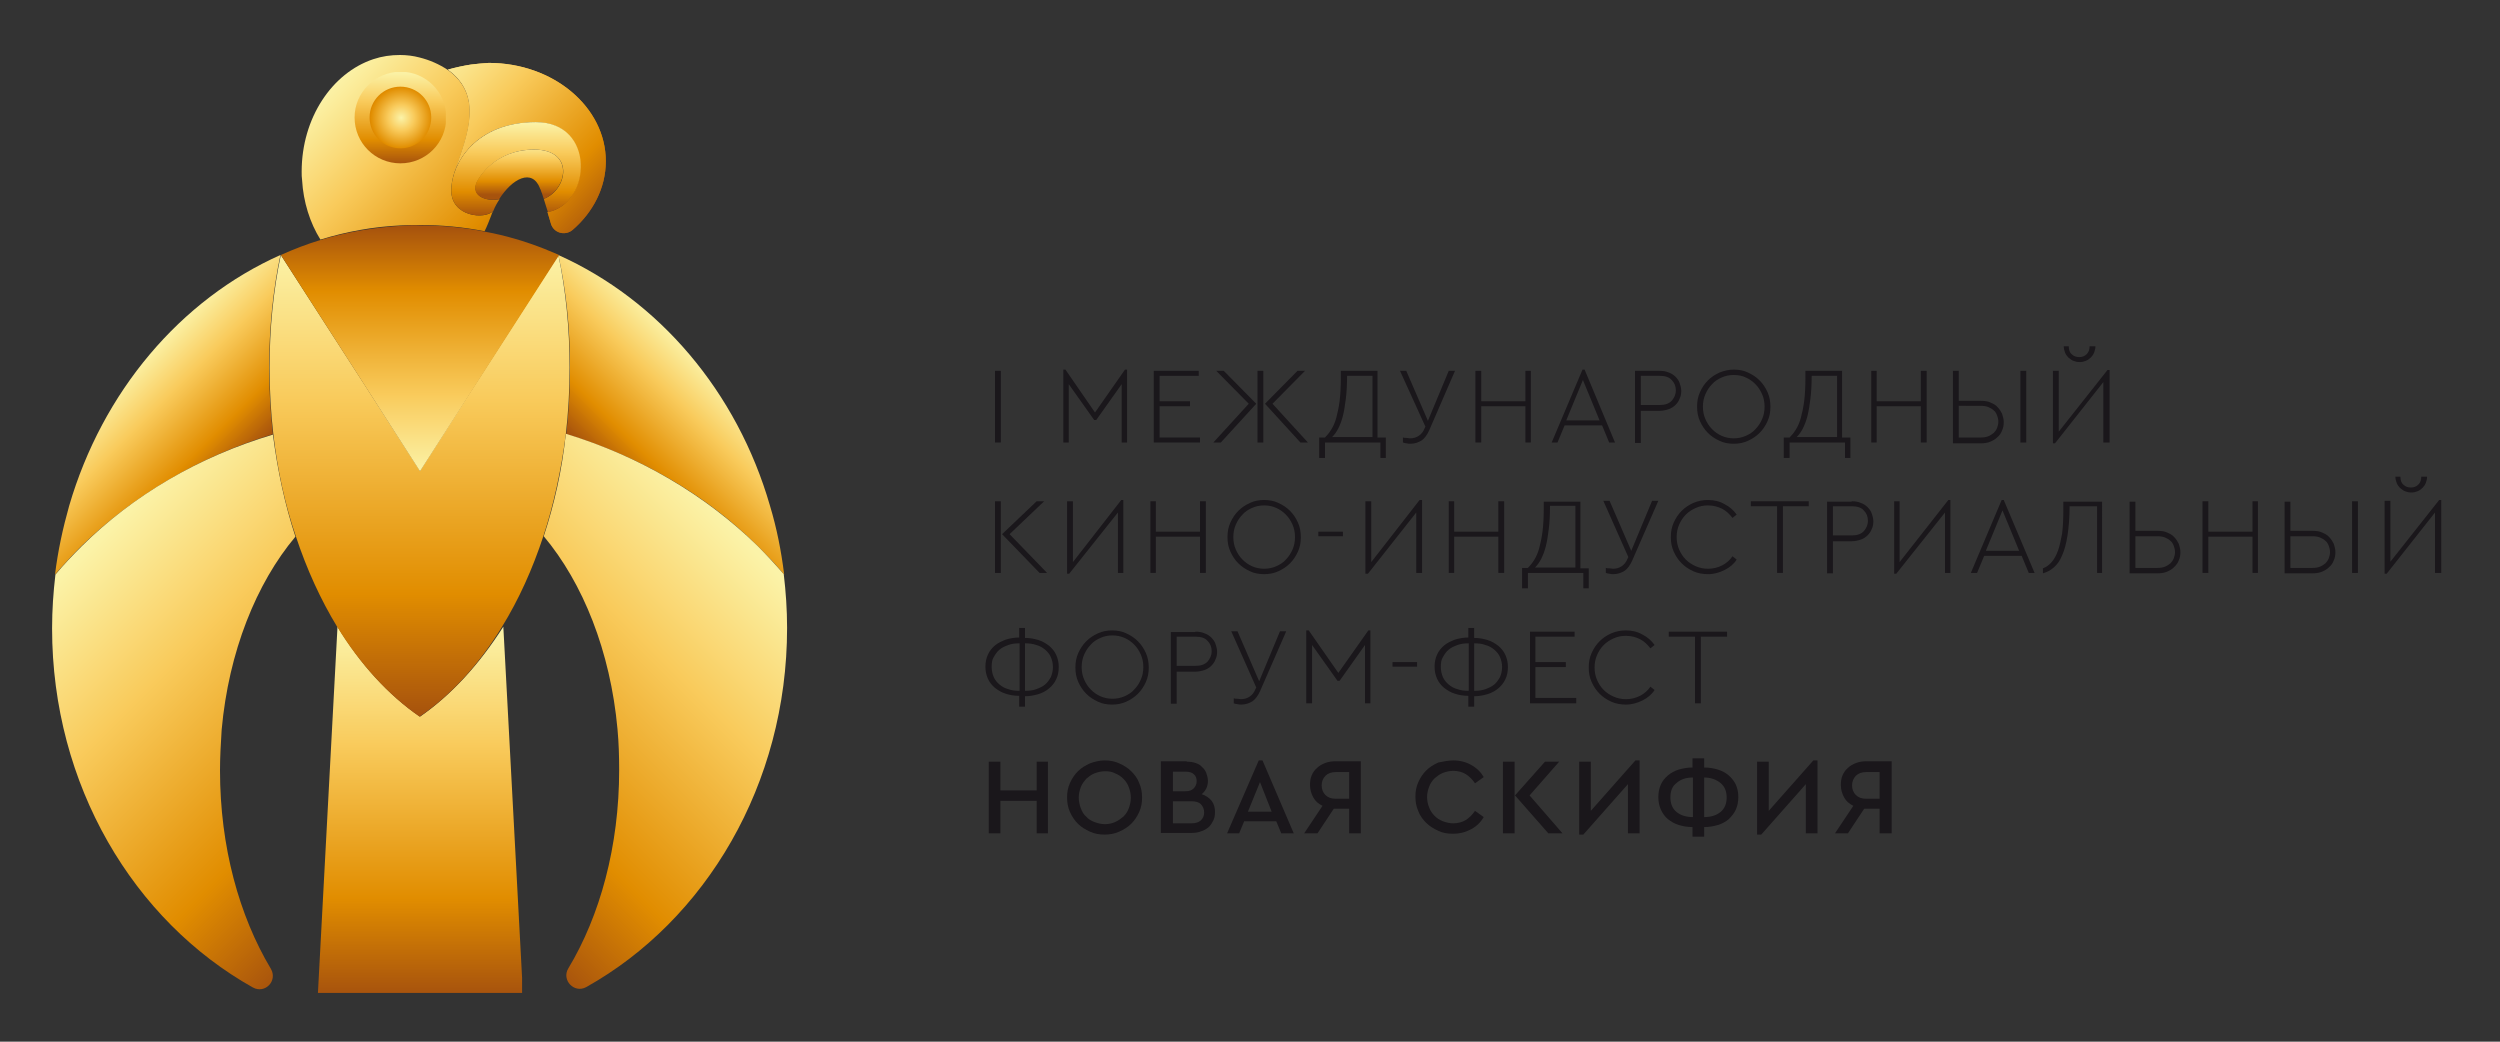
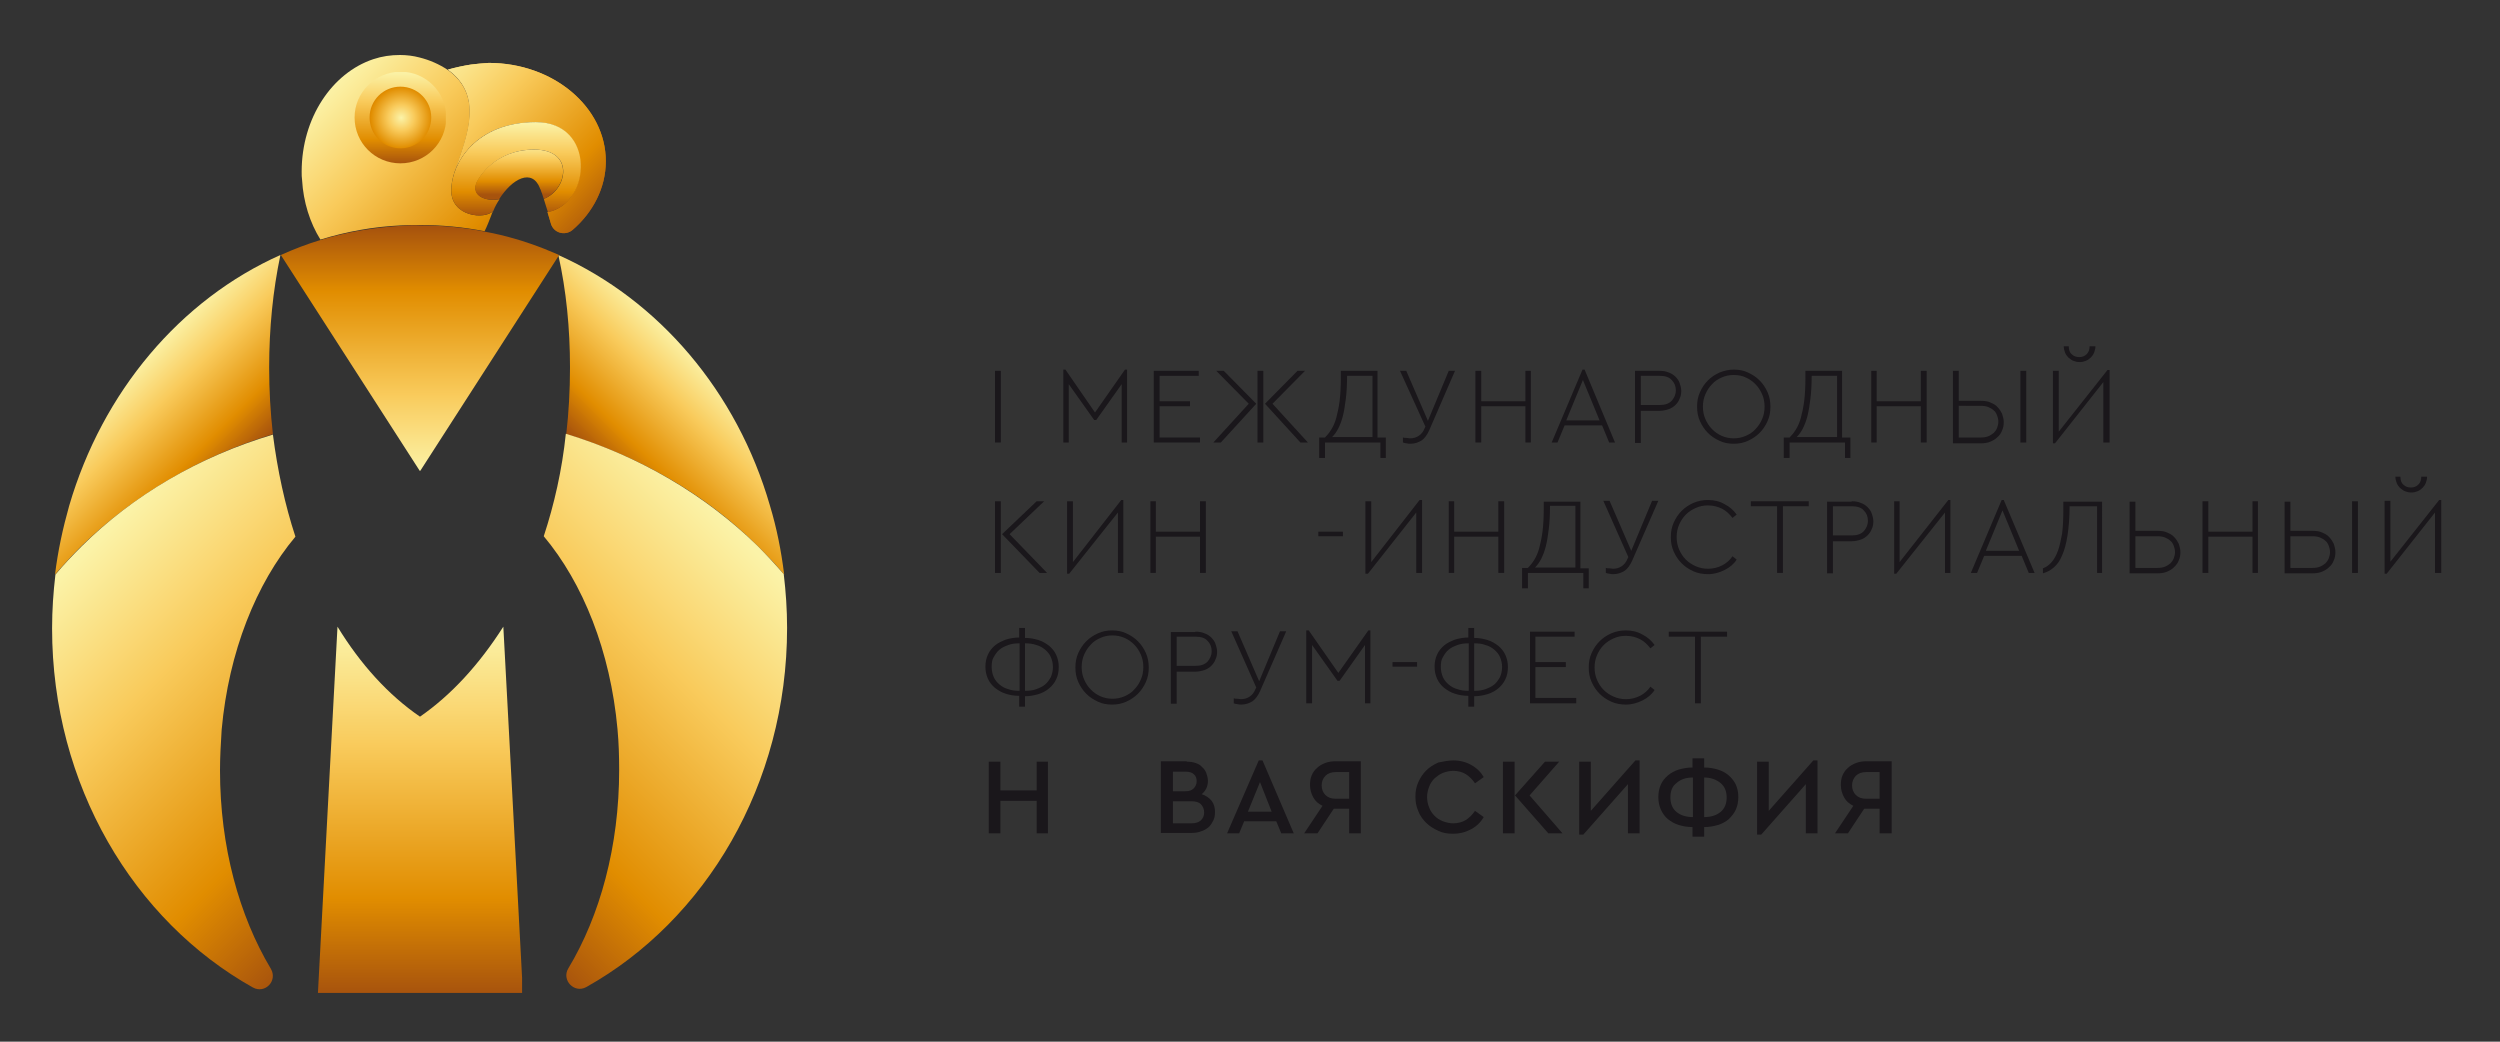
<svg xmlns="http://www.w3.org/2000/svg" xmlns:xlink="http://www.w3.org/1999/xlink" version="1.1" id="Слой_1" x="0px" y="0px" viewBox="0 0 600 250" style="enable-background:new 0 0 600 250;" xml:space="preserve">
  <rect x="0" y="0" width="600" height="250" fill="#333333" stroke="none" />
  <style type="text/css"> .st0{clip-path:url(#SVGID_2_);fill:url(#SVGID_3_);} .st1{clip-path:url(#SVGID_5_);fill:url(#SVGID_6_);} .st2{clip-path:url(#SVGID_8_);fill:url(#SVGID_9_);} .st3{clip-path:url(#SVGID_11_);fill:url(#SVGID_12_);} .st4{clip-path:url(#SVGID_14_);fill:url(#SVGID_15_);} .st5{clip-path:url(#SVGID_17_);fill:url(#SVGID_18_);} .st6{clip-path:url(#SVGID_20_);fill:url(#SVGID_21_);} .st7{clip-path:url(#SVGID_23_);fill:url(#SVGID_24_);} .st8{clip-path:url(#SVGID_26_);fill:url(#SVGID_27_);} .st9{clip-path:url(#SVGID_29_);fill:url(#SVGID_30_);} .st10{clip-path:url(#SVGID_32_);fill:url(#SVGID_33_);} .st11{clip-path:url(#SVGID_35_);fill:url(#SVGID_36_);} .st12{clip-path:url(#SVGID_38_);fill:url(#SVGID_39_);} .st13{clip-path:url(#SVGID_41_);fill:url(#SVGID_42_);} .st14{clip-path:url(#SVGID_44_);fill:url(#SVGID_45_);} .st15{clip-path:url(#SVGID_47_);fill:url(#SVGID_48_);} .st16{clip-path:url(#SVGID_50_);fill:url(#SVGID_51_);} .st17{clip-path:url(#SVGID_53_);fill:url(#SVGID_54_);} .st18{clip-path:url(#SVGID_56_);fill:url(#SVGID_57_);} .st19{fill:#1A171B;} .st20{clip-path:url(#SVGID_59_);fill:url(#SVGID_60_);} .st21{clip-path:url(#SVGID_62_);fill:url(#SVGID_63_);} .st22{clip-path:url(#SVGID_65_);fill:url(#SVGID_66_);} .st23{clip-path:url(#SVGID_68_);fill:url(#SVGID_69_);} .st24{clip-path:url(#SVGID_71_);fill:url(#SVGID_72_);} .st25{clip-path:url(#SVGID_74_);fill:url(#SVGID_75_);} .st26{clip-path:url(#SVGID_77_);fill:url(#SVGID_78_);} .st27{clip-path:url(#SVGID_80_);fill:url(#SVGID_81_);} .st28{clip-path:url(#SVGID_83_);fill:url(#SVGID_84_);} .st29{clip-path:url(#SVGID_86_);fill:url(#SVGID_87_);} .st30{clip-path:url(#SVGID_89_);fill:url(#SVGID_90_);} .st31{clip-path:url(#SVGID_92_);fill:url(#SVGID_93_);} .st32{clip-path:url(#SVGID_95_);fill:url(#SVGID_96_);} .st33{clip-path:url(#SVGID_98_);fill:url(#SVGID_99_);} .st34{clip-path:url(#SVGID_101_);fill:url(#SVGID_102_);} .st35{clip-path:url(#SVGID_104_);fill:url(#SVGID_105_);} .st36{clip-path:url(#SVGID_107_);fill:url(#SVGID_108_);} .st37{clip-path:url(#SVGID_110_);fill:url(#SVGID_111_);} .st38{clip-path:url(#SVGID_113_);fill:url(#SVGID_114_);} </style>
  <g>
    <rect x="238.8" y="89" class="st19" width="1.4" height="17.2" />
    <polygon class="st19" points="270.5,106.2 269.2,106.2 269.2,92.2 263.1,100.8 262.6,100.8 256.5,92.2 256.5,106.2 255.2,106.2 255.2,88.7 255.7,88.7 262.8,99 270,88.7 270.5,88.7 " />
    <polygon class="st19" points="287.7,90.2 278.3,90.2 278.3,96.3 285.6,96.3 285.6,97.5 278.3,97.5 278.3,105 288,105 288,106.2 276.9,106.2 276.9,89 287.7,89 " />
    <path class="st19" d="M301.5,96.9l-8.5,9.3h-1.8l8.5-9.3l-7.8-7.9h1.8L301.5,96.9z M303.2,106.2h-1.4V89h1.4V106.2z M305.4,96.9 l8.5,9.3h-1.8l-8.5-9.3l7.8-7.9h1.8L305.4,96.9z" />
    <path class="st19" d="M332.7,109.9h-1.4v-3.7h-13.3v3.7h-1.4V105h1.4c0.5-0.5,1-1.1,1.5-1.9c0.5-0.8,0.9-1.7,1.2-2.8 c0.3-1.1,0.6-2.5,0.8-4c0.2-1.6,0.3-3.4,0.3-5.5V89h8.8v16h2V109.9z M323.3,90.2c0,2.1-0.1,3.9-0.3,5.5c-0.2,1.6-0.4,2.9-0.7,4.1 c-0.3,1.2-0.7,2.2-1.1,3c-0.4,0.8-0.9,1.5-1.5,2.1h9.7V90.2H323.3z" />
    <path class="st19" d="M343,103.3c-0.5,1.1-1.1,1.9-1.8,2.4c-0.8,0.5-1.7,0.8-2.7,0.8c-0.3,0-0.6,0-0.9-0.1c-0.3,0-0.6-0.1-0.9-0.2 V105c0.3,0.1,0.6,0.1,0.9,0.1c0.3,0,0.6,0.1,0.8,0.1c0.8,0,1.5-0.2,2.1-0.6c0.6-0.4,1.1-1,1.4-1.8l0.2-0.4L336,89h1.5l5.2,12l5-12 h1.5L343,103.3z" />
    <polygon class="st19" points="367.4,106.2 366.1,106.2 366.1,97.5 355.5,97.5 355.5,106.2 354.1,106.2 354.1,89 355.5,89 355.5,96.3 366.1,96.3 366.1,89 367.4,89 " />
    <path class="st19" d="M387.6,106.2h-1.4l-1.7-4.1h-9l-1.7,4.1h-1.4l7.4-17.5h0.5L387.6,106.2z M375.9,100.9h8l-4-9.7L375.9,100.9z" />
    <path class="st19" d="M398.3,89c0.8,0,1.5,0.1,2.2,0.4c0.6,0.2,1.2,0.6,1.6,1c0.4,0.4,0.8,0.9,1,1.5c0.2,0.6,0.4,1.2,0.4,1.9 c0,0.7-0.1,1.3-0.4,1.9c-0.2,0.6-0.6,1.1-1,1.5c-0.4,0.4-1,0.8-1.6,1c-0.6,0.2-1.4,0.4-2.2,0.4h-4.5v7.7h-1.4V89H398.3z M393.8,90.2v7h4.5c1.3,0,2.2-0.3,2.9-1c0.6-0.7,1-1.5,1-2.5c0-1-0.3-1.8-1-2.5c-0.6-0.7-1.6-1-2.9-1H393.8z" />
    <path class="st19" d="M416.1,88.7c1.2,0,2.4,0.2,3.4,0.7c1.1,0.5,2,1.1,2.8,1.9c0.8,0.8,1.4,1.7,1.9,2.8c0.5,1.1,0.7,2.3,0.7,3.5 c0,1.3-0.2,2.4-0.7,3.5c-0.5,1.1-1.1,2-1.9,2.8c-0.8,0.8-1.7,1.4-2.8,1.9c-1.1,0.5-2.2,0.7-3.4,0.7c-1.2,0-2.4-0.2-3.4-0.7 c-1.1-0.5-2-1.1-2.8-1.9c-0.8-0.8-1.4-1.7-1.9-2.8c-0.5-1.1-0.7-2.2-0.7-3.5c0-1.3,0.2-2.4,0.7-3.5c0.5-1.1,1.1-2,1.9-2.8 c0.8-0.8,1.7-1.4,2.8-1.9C413.7,89,414.9,88.7,416.1,88.7 M416.1,90c-1.1,0-2,0.2-2.9,0.6c-0.9,0.4-1.7,0.9-2.3,1.6 c-0.7,0.7-1.2,1.5-1.6,2.4c-0.4,0.9-0.6,1.9-0.6,3c0,1.1,0.2,2.1,0.6,3c0.4,0.9,0.9,1.7,1.6,2.4c0.7,0.7,1.4,1.2,2.3,1.6 c0.9,0.4,1.9,0.6,2.9,0.6c1,0,2-0.2,2.9-0.6c0.9-0.4,1.7-0.9,2.3-1.6c0.7-0.7,1.2-1.5,1.6-2.4c0.4-0.9,0.6-1.9,0.6-3 c0-1.1-0.2-2.1-0.6-3c-0.4-0.9-0.9-1.7-1.6-2.4c-0.7-0.7-1.4-1.2-2.3-1.6C418.2,90.2,417.2,90,416.1,90" />
    <path class="st19" d="M444.2,109.9h-1.4v-3.7h-13.3v3.7h-1.4V105h1.4c0.5-0.5,1-1.1,1.5-1.9c0.5-0.8,0.9-1.7,1.2-2.8 c0.3-1.1,0.6-2.5,0.8-4c0.2-1.6,0.3-3.4,0.3-5.5V89h8.8v16h2V109.9z M434.8,90.2c0,2.1-0.1,3.9-0.3,5.5c-0.2,1.6-0.4,2.9-0.7,4.1 c-0.3,1.2-0.7,2.2-1.1,3c-0.4,0.8-0.9,1.5-1.5,2.1h9.7V90.2H434.8z" />
    <polygon class="st19" points="462.4,106.2 461,106.2 461,97.5 450.4,97.5 450.4,106.2 449.1,106.2 449.1,89 450.4,89 450.4,96.3 461,96.3 461,89 462.4,89 " />
    <path class="st19" d="M470.1,96.2h5.3c0.9,0,1.7,0.1,2.3,0.4c0.7,0.3,1.3,0.6,1.7,1.1c0.5,0.5,0.8,1,1.1,1.6c0.2,0.6,0.4,1.3,0.4,2 c0,0.7-0.1,1.4-0.4,2c-0.2,0.6-0.6,1.2-1.1,1.6c-0.5,0.5-1,0.8-1.7,1.1c-0.7,0.3-1.5,0.4-2.3,0.4h-6.7V89h1.4V96.2z M470.1,97.4 v7.6h5.3c0.7,0,1.3-0.1,1.8-0.3c0.5-0.2,0.9-0.5,1.3-0.8c0.3-0.3,0.6-0.7,0.8-1.2c0.2-0.5,0.3-1,0.3-1.5c0-0.5-0.1-1-0.3-1.5 c-0.2-0.5-0.4-0.9-0.8-1.2c-0.3-0.3-0.8-0.6-1.3-0.8c-0.5-0.2-1.1-0.3-1.8-0.3H470.1z M486.3,106.2h-1.4V89h1.4V106.2z" />
    <path class="st19" d="M506.2,106.2h-1.4V91.7l-11.6,14.7h-0.5V89h1.4v14.6l11.7-14.8h0.5V106.2z M502.9,83.1c0,0.5-0.1,1-0.3,1.5 c-0.2,0.5-0.5,0.9-0.8,1.2c-0.3,0.3-0.7,0.6-1.2,0.8c-0.5,0.2-0.9,0.3-1.5,0.3c-0.5,0-1-0.1-1.5-0.3c-0.5-0.2-0.8-0.5-1.2-0.8 c-0.3-0.3-0.6-0.7-0.8-1.2c-0.2-0.5-0.3-1-0.3-1.5h1.2c0,0.8,0.2,1.5,0.7,1.9c0.5,0.5,1.1,0.7,1.8,0.7c0.7,0,1.3-0.2,1.8-0.7 c0.5-0.5,0.7-1.1,0.7-1.9H502.9z" />
    <path class="st19" d="M240.2,137.5h-1.4v-17.2h1.4V137.5z M242.3,128.2l9,9.3h-1.8l-9-9.3l8.3-7.9h1.8L242.3,128.2z" />
    <polygon class="st19" points="269.6,137.5 268.3,137.5 268.3,123 256.6,137.7 256.1,137.7 256.1,120.3 257.5,120.3 257.5,134.9 269.1,120 269.6,120 " />
    <polygon class="st19" points="289.4,137.5 288,137.5 288,128.8 277.4,128.8 277.4,137.5 276.1,137.5 276.1,120.3 277.4,120.3 277.4,127.6 288,127.6 288,120.3 289.4,120.3 " />
-     <path class="st19" d="M303.4,120c1.2,0,2.4,0.2,3.4,0.7c1.1,0.5,2,1.1,2.8,1.9c0.8,0.8,1.4,1.7,1.9,2.8c0.5,1.1,0.7,2.3,0.7,3.5 c0,1.3-0.2,2.4-0.7,3.5c-0.5,1.1-1.1,2-1.9,2.8c-0.8,0.8-1.7,1.4-2.8,1.9c-1.1,0.5-2.2,0.7-3.4,0.7c-1.2,0-2.4-0.2-3.4-0.7 c-1.1-0.5-2-1.1-2.8-1.9c-0.8-0.8-1.4-1.7-1.9-2.8c-0.5-1.1-0.7-2.2-0.7-3.5c0-1.3,0.2-2.4,0.7-3.5c0.5-1.1,1.1-2,1.9-2.8 c0.8-0.8,1.7-1.4,2.8-1.9C301,120.2,302.2,120,303.4,120 M303.4,121.3c-1.1,0-2,0.2-2.9,0.6c-0.9,0.4-1.7,0.9-2.3,1.6 c-0.7,0.7-1.2,1.5-1.6,2.4c-0.4,0.9-0.6,1.9-0.6,3c0,1.1,0.2,2.1,0.6,3c0.4,0.9,0.9,1.7,1.6,2.4c0.7,0.7,1.4,1.2,2.3,1.6 c0.9,0.4,1.9,0.6,2.9,0.6c1,0,2-0.2,2.9-0.6c0.9-0.4,1.7-0.9,2.3-1.6c0.7-0.7,1.2-1.5,1.6-2.4c0.4-0.9,0.6-1.9,0.6-3 c0-1.1-0.2-2.1-0.6-3c-0.4-0.9-0.9-1.7-1.6-2.4c-0.7-0.7-1.4-1.2-2.3-1.6C305.4,121.5,304.5,121.3,303.4,121.3" />
    <rect x="316.4" y="127.6" class="st19" width="5.9" height="1.1" />
    <polygon class="st19" points="341.3,137.5 339.9,137.5 339.9,123 328.3,137.7 327.7,137.7 327.7,120.3 329.1,120.3 329.1,134.9 340.7,120 341.3,120 " />
    <polygon class="st19" points="361,137.5 359.6,137.5 359.6,128.8 349,128.8 349,137.5 347.7,137.5 347.7,120.3 349,120.3 349,127.6 359.6,127.6 359.6,120.3 361,120.3 " />
    <path class="st19" d="M381.4,141.2h-1.4v-3.7h-13.3v3.7h-1.4v-4.9h1.4c0.5-0.5,1-1.1,1.5-1.9c0.5-0.8,0.9-1.7,1.2-2.8 c0.3-1.1,0.6-2.5,0.8-4c0.2-1.6,0.3-3.4,0.3-5.5v-1.7h8.8v16h2V141.2z M372,121.5c0,2.1-0.1,3.9-0.3,5.5c-0.2,1.6-0.4,2.9-0.7,4.1 c-0.3,1.2-0.7,2.2-1.1,3c-0.4,0.8-0.9,1.5-1.5,2.1h9.7v-14.8H372z" />
    <path class="st19" d="M391.7,134.6c-0.5,1.1-1.1,1.9-1.8,2.4c-0.8,0.5-1.7,0.8-2.7,0.8c-0.3,0-0.6,0-0.9-0.1 c-0.3,0-0.6-0.1-0.9-0.2v-1.2c0.3,0.1,0.6,0.1,0.9,0.1c0.3,0,0.6,0.1,0.8,0.1c0.8,0,1.5-0.2,2.1-0.6c0.6-0.4,1.1-1,1.4-1.8l0.2-0.4 l-6-13.5h1.5l5.2,12l5-12h1.5L391.7,134.6z" />
    <path class="st19" d="M409.9,120c1.5,0,2.8,0.3,4,1c1.2,0.6,2.2,1.5,2.9,2.5l-1,0.8c-0.7-0.9-1.5-1.7-2.5-2.2 c-1-0.5-2.1-0.8-3.4-0.8c-1.1,0-2,0.2-2.9,0.6c-0.9,0.4-1.7,0.9-2.4,1.6c-0.7,0.7-1.2,1.5-1.6,2.4c-0.4,0.9-0.6,1.9-0.6,3 c0,1.1,0.2,2.1,0.6,3c0.4,0.9,0.9,1.7,1.6,2.4c0.7,0.7,1.5,1.2,2.4,1.6c0.9,0.4,1.9,0.6,2.9,0.6c1.3,0,2.4-0.3,3.4-0.8 c1-0.5,1.9-1.3,2.5-2.2l1,0.8c-0.7,1.1-1.7,1.9-2.9,2.5c-1.2,0.6-2.5,1-4,1c-1.2,0-2.4-0.2-3.5-0.7c-1.1-0.5-2-1.1-2.8-1.9 c-0.8-0.8-1.4-1.7-1.9-2.8c-0.5-1.1-0.7-2.2-0.7-3.5c0-1.3,0.2-2.4,0.7-3.5c0.5-1.1,1.1-2,1.9-2.8c0.8-0.8,1.7-1.4,2.8-1.9 C407.6,120.2,408.7,120,409.9,120" />
    <polygon class="st19" points="434.1,121.5 427.9,121.5 427.9,137.5 426.5,137.5 426.5,121.5 420.2,121.5 420.2,120.3 434.1,120.3 " />
    <path class="st19" d="M444.4,120.3c0.8,0,1.5,0.1,2.2,0.4c0.6,0.2,1.2,0.6,1.6,1c0.4,0.4,0.8,0.9,1,1.5c0.2,0.6,0.4,1.2,0.4,1.9 c0,0.7-0.1,1.3-0.4,1.9c-0.2,0.6-0.6,1.1-1,1.5c-0.4,0.4-1,0.8-1.6,1c-0.6,0.2-1.4,0.4-2.2,0.4h-4.5v7.7h-1.4v-17.2H444.4z M439.9,121.5v7h4.5c1.3,0,2.2-0.3,2.9-1c0.6-0.7,1-1.5,1-2.5c0-1-0.3-1.8-1-2.5c-0.6-0.7-1.6-1-2.9-1H439.9z" />
    <polygon class="st19" points="468.1,137.5 466.8,137.5 466.8,123 455.1,137.7 454.6,137.7 454.6,120.3 455.9,120.3 455.9,134.9 467.6,120 468.1,120 " />
    <path class="st19" d="M488.3,137.5h-1.4l-1.7-4.1h-9l-1.7,4.1H473l7.4-17.5h0.5L488.3,137.5z M476.6,132.2h8l-4-9.7L476.6,132.2z" />
    <path class="st19" d="M504.7,137.5h-1.4v-16h-6.6c0,2.7-0.2,5.1-0.5,7c-0.3,1.9-0.7,3.5-1.3,4.8c-0.5,1.3-1.2,2.2-2,2.9 c-0.8,0.7-1.6,1.1-2.6,1.4v-1.2c0.8-0.3,1.5-0.8,2.1-1.5c0.6-0.7,1.1-1.6,1.5-2.7c0.4-1.1,0.7-2.5,1-4.1c0.2-1.6,0.3-3.4,0.3-5.5 v-2.2h9.3V137.5z" />
    <path class="st19" d="M512.5,127.4h5.3c0.9,0,1.7,0.1,2.3,0.4c0.7,0.3,1.3,0.6,1.7,1.1c0.5,0.5,0.8,1,1.1,1.6 c0.2,0.6,0.4,1.3,0.4,2c0,0.7-0.1,1.4-0.4,2c-0.2,0.6-0.6,1.1-1.1,1.6c-0.5,0.5-1,0.8-1.7,1.1c-0.7,0.3-1.5,0.4-2.3,0.4h-6.7v-17.2 h1.4V127.4z M512.5,128.7v7.6h5.3c0.7,0,1.3-0.1,1.8-0.3c0.5-0.2,0.9-0.5,1.3-0.8c0.3-0.3,0.6-0.7,0.8-1.2c0.2-0.5,0.3-1,0.3-1.5 c0-0.5-0.1-1-0.3-1.5c-0.2-0.5-0.4-0.9-0.8-1.2c-0.3-0.3-0.8-0.6-1.3-0.8c-0.5-0.2-1.1-0.3-1.8-0.3H512.5z" />
    <polygon class="st19" points="541.9,137.5 540.6,137.5 540.6,128.8 530,128.8 530,137.5 528.6,137.5 528.6,120.3 530,120.3 530,127.6 540.6,127.6 540.6,120.3 541.9,120.3 " />
    <path class="st19" d="M549.7,127.4h5.3c0.9,0,1.7,0.1,2.3,0.4c0.7,0.3,1.3,0.6,1.7,1.1c0.5,0.5,0.8,1,1.1,1.6 c0.2,0.6,0.4,1.3,0.4,2c0,0.7-0.1,1.4-0.4,2c-0.2,0.6-0.6,1.2-1.1,1.6c-0.5,0.5-1,0.8-1.7,1.1c-0.7,0.3-1.5,0.4-2.3,0.4h-6.7v-17.2 h1.4V127.4z M549.7,128.7v7.6h5.3c0.7,0,1.3-0.1,1.8-0.3c0.5-0.2,0.9-0.5,1.3-0.8c0.3-0.3,0.6-0.7,0.8-1.2c0.2-0.5,0.3-1,0.3-1.5 c0-0.5-0.1-1-0.3-1.5c-0.2-0.5-0.4-0.9-0.8-1.2c-0.3-0.3-0.8-0.6-1.3-0.8c-0.5-0.2-1.1-0.3-1.8-0.3H549.7z M565.9,137.5h-1.4v-17.2 h1.4V137.5z" />
    <path class="st19" d="M585.8,137.5h-1.4V123l-11.6,14.7h-0.5v-17.5h1.4v14.6l11.7-14.8h0.5V137.5z M582.5,114.4 c0,0.5-0.1,1-0.3,1.5c-0.2,0.5-0.5,0.9-0.8,1.2c-0.3,0.3-0.7,0.6-1.2,0.8c-0.5,0.2-0.9,0.3-1.5,0.3c-0.5,0-1-0.1-1.5-0.3 c-0.5-0.2-0.8-0.5-1.2-0.8c-0.3-0.3-0.6-0.7-0.8-1.2c-0.2-0.5-0.3-1-0.3-1.5h1.2c0,0.8,0.2,1.5,0.7,1.9c0.5,0.5,1.1,0.7,1.8,0.7 c0.7,0,1.3-0.2,1.8-0.7c0.5-0.5,0.7-1.1,0.7-1.9H582.5z" />
    <path class="st19" d="M246,153.1c1.2,0,2.2,0.2,3.2,0.5c1,0.3,1.8,0.8,2.6,1.4c0.7,0.6,1.3,1.3,1.7,2.2c0.4,0.9,0.6,1.8,0.6,2.9 c0,1.1-0.2,2.1-0.6,2.9c-0.4,0.9-1,1.6-1.7,2.2c-0.7,0.6-1.6,1.1-2.6,1.4c-1,0.3-2.1,0.5-3.2,0.5v2.5h-1.4V167 c-1.2,0-2.3-0.2-3.2-0.5c-1-0.3-1.8-0.8-2.6-1.4c-0.7-0.6-1.3-1.3-1.7-2.2c-0.4-0.9-0.6-1.8-0.6-2.9c0-1.1,0.2-2,0.6-2.9 c0.4-0.9,1-1.6,1.7-2.2c0.7-0.6,1.6-1,2.6-1.4c1-0.3,2.1-0.5,3.2-0.5v-2.3h1.4V153.1z M238,160.1c0,0.9,0.2,1.7,0.5,2.4 c0.3,0.7,0.8,1.3,1.4,1.8c0.6,0.5,1.3,0.9,2.1,1.1c0.8,0.3,1.7,0.4,2.7,0.4v-11.4c-1,0-1.9,0.1-2.7,0.4c-0.8,0.3-1.5,0.6-2.1,1.1 c-0.6,0.5-1,1.1-1.4,1.8C238.1,158.3,238,159.1,238,160.1 M252.7,160.1c0-0.9-0.2-1.7-0.5-2.4c-0.3-0.7-0.8-1.3-1.4-1.8 c-0.6-0.5-1.3-0.9-2.1-1.1c-0.8-0.3-1.7-0.4-2.7-0.4v11.4c1,0,1.9-0.1,2.7-0.4c0.8-0.3,1.5-0.6,2.1-1.1c0.6-0.5,1-1.1,1.4-1.8 C252.5,161.8,252.7,161,252.7,160.1" />
    <path class="st19" d="M266.9,151.3c1.2,0,2.4,0.2,3.4,0.7c1.1,0.5,2,1.1,2.8,1.9c0.8,0.8,1.4,1.7,1.9,2.8c0.5,1.1,0.7,2.3,0.7,3.5 c0,1.3-0.2,2.4-0.7,3.5c-0.5,1.1-1.1,2-1.9,2.8c-0.8,0.8-1.7,1.4-2.8,1.9c-1.1,0.5-2.2,0.7-3.4,0.7c-1.2,0-2.4-0.2-3.4-0.7 c-1.1-0.5-2-1.1-2.8-1.9c-0.8-0.8-1.4-1.7-1.9-2.8c-0.5-1.1-0.7-2.2-0.7-3.5c0-1.3,0.2-2.4,0.7-3.5c0.5-1.1,1.1-2,1.9-2.8 c0.8-0.8,1.7-1.4,2.8-1.9C264.6,151.5,265.7,151.3,266.9,151.3 M267,152.5c-1.1,0-2,0.2-2.9,0.6c-0.9,0.4-1.7,0.9-2.3,1.6 c-0.7,0.7-1.2,1.5-1.6,2.4c-0.4,0.9-0.6,1.9-0.6,3c0,1.1,0.2,2.1,0.6,3c0.4,0.9,0.9,1.7,1.6,2.4c0.7,0.7,1.4,1.2,2.3,1.6 c0.9,0.4,1.9,0.6,2.9,0.6c1,0,2-0.2,2.9-0.6c0.9-0.4,1.7-0.9,2.3-1.6c0.7-0.7,1.2-1.5,1.6-2.4c0.4-0.9,0.6-1.9,0.6-3 c0-1.1-0.2-2.1-0.6-3c-0.4-0.9-0.9-1.7-1.6-2.4c-0.7-0.7-1.4-1.2-2.3-1.6C269,152.7,268,152.5,267,152.5" />
    <path class="st19" d="M286.9,151.6c0.8,0,1.5,0.1,2.2,0.4c0.6,0.2,1.2,0.6,1.6,1c0.4,0.4,0.8,0.9,1,1.5c0.2,0.6,0.4,1.2,0.4,1.9 c0,0.7-0.1,1.3-0.4,1.9c-0.2,0.6-0.6,1.1-1,1.5c-0.4,0.4-1,0.8-1.6,1c-0.6,0.2-1.4,0.4-2.2,0.4h-4.5v7.7H281v-17.2H286.9z M282.4,152.8v7h4.5c1.3,0,2.2-0.3,2.9-1c0.6-0.7,1-1.5,1-2.5c0-1-0.3-1.8-1-2.5c-0.6-0.7-1.6-1-2.9-1H282.4z" />
    <path class="st19" d="M302.4,165.9c-0.5,1.1-1.1,1.9-1.8,2.4c-0.8,0.5-1.7,0.8-2.7,0.8c-0.3,0-0.6,0-0.9-0.1 c-0.3,0-0.6-0.1-0.9-0.2v-1.2c0.3,0.1,0.6,0.1,0.9,0.1c0.3,0,0.6,0.1,0.8,0.1c0.8,0,1.5-0.2,2.1-0.6c0.6-0.4,1.1-1,1.4-1.8l0.2-0.4 l-6-13.5h1.5l5.2,12l5-12h1.5L302.4,165.9z" />
    <polygon class="st19" points="328.9,168.8 327.6,168.8 327.6,154.8 321.5,163.4 321,163.4 314.9,154.8 314.9,168.8 313.5,168.8 313.5,151.3 314.1,151.3 321.2,161.5 328.4,151.3 328.9,151.3 " />
    <rect x="334.2" y="158.9" class="st19" width="5.9" height="1.1" />
    <path class="st19" d="M353.8,153.1c1.2,0,2.2,0.2,3.2,0.5c1,0.3,1.8,0.8,2.6,1.4c0.7,0.6,1.3,1.3,1.7,2.2c0.4,0.9,0.6,1.8,0.6,2.9 c0,1.1-0.2,2.1-0.6,2.9c-0.4,0.9-1,1.6-1.7,2.2c-0.7,0.6-1.6,1.1-2.6,1.4c-1,0.3-2.1,0.5-3.2,0.5v2.5h-1.4V167 c-1.2,0-2.3-0.2-3.2-0.5c-1-0.3-1.8-0.8-2.6-1.4c-0.7-0.6-1.3-1.3-1.7-2.2c-0.4-0.9-0.6-1.8-0.6-2.9c0-1.1,0.2-2,0.6-2.9 c0.4-0.9,1-1.6,1.7-2.2c0.7-0.6,1.6-1,2.6-1.4c1-0.3,2.1-0.5,3.2-0.5v-2.3h1.4V153.1z M345.8,160.1c0,0.9,0.2,1.7,0.5,2.4 c0.3,0.7,0.8,1.3,1.4,1.8c0.6,0.5,1.3,0.9,2.1,1.1c0.8,0.3,1.7,0.4,2.7,0.4v-11.4c-1,0-1.9,0.1-2.7,0.4c-0.8,0.3-1.5,0.6-2.1,1.1 c-0.6,0.5-1,1.1-1.4,1.8C345.9,158.3,345.8,159.1,345.8,160.1 M360.5,160.1c0-0.9-0.2-1.7-0.5-2.4c-0.3-0.7-0.8-1.3-1.4-1.8 c-0.6-0.5-1.3-0.9-2.1-1.1c-0.8-0.3-1.7-0.4-2.7-0.4v11.4c1,0,1.9-0.1,2.7-0.4c0.8-0.3,1.5-0.6,2.1-1.1c0.6-0.5,1-1.1,1.4-1.8 C360.3,161.8,360.5,161,360.5,160.1" />
    <polygon class="st19" points="377.9,152.8 368.5,152.8 368.5,158.9 375.8,158.9 375.8,160.1 368.5,160.1 368.5,167.5 378.3,167.5 378.3,168.8 367.2,168.8 367.2,151.6 377.9,151.6 " />
    <path class="st19" d="M390.2,151.3c1.5,0,2.8,0.3,4,1c1.2,0.6,2.2,1.5,2.9,2.5l-1,0.8c-0.7-0.9-1.5-1.7-2.5-2.2 c-1-0.5-2.1-0.8-3.4-0.8c-1.1,0-2,0.2-2.9,0.6c-0.9,0.4-1.7,0.9-2.4,1.6c-0.7,0.7-1.2,1.5-1.6,2.4c-0.4,0.9-0.6,1.9-0.6,3 c0,1.1,0.2,2.1,0.6,3c0.4,0.9,0.9,1.7,1.6,2.4c0.7,0.7,1.5,1.2,2.4,1.6c0.9,0.4,1.9,0.6,2.9,0.6c1.3,0,2.4-0.3,3.4-0.8 c1-0.5,1.9-1.3,2.5-2.2l1,0.8c-0.7,1.1-1.7,1.9-2.9,2.5c-1.2,0.6-2.5,1-4,1c-1.2,0-2.4-0.2-3.5-0.7c-1.1-0.5-2-1.1-2.8-1.9 c-0.8-0.8-1.4-1.7-1.9-2.8c-0.5-1.1-0.7-2.2-0.7-3.5c0-1.3,0.2-2.4,0.7-3.5c0.5-1.1,1.1-2,1.9-2.8c0.8-0.8,1.7-1.4,2.8-1.9 C387.9,151.5,389,151.3,390.2,151.3" />
    <polygon class="st19" points="414.5,152.8 408.2,152.8 408.2,168.8 406.8,168.8 406.8,152.8 400.5,152.8 400.5,151.6 414.5,151.6 " />
    <polygon class="st19" points="251.5,200 248.8,200 248.8,192.2 240.1,192.2 240.1,200 237.3,200 237.3,182.8 240.1,182.8 240.1,189.7 248.8,189.7 248.8,182.8 251.5,182.8 " />
-     <path class="st19" d="M265.1,182.5c1.3,0,2.4,0.2,3.5,0.7c1.1,0.5,2.1,1.1,2.9,1.9c0.8,0.8,1.5,1.7,1.9,2.8 c0.5,1.1,0.7,2.3,0.7,3.5c0,1.3-0.2,2.4-0.7,3.5c-0.5,1.1-1.1,2-1.9,2.8c-0.8,0.8-1.8,1.4-2.9,1.9c-1.1,0.5-2.3,0.7-3.5,0.7 c-1.3,0-2.4-0.2-3.5-0.7c-1.1-0.5-2.1-1.1-2.9-1.9c-0.8-0.8-1.4-1.7-1.9-2.8c-0.5-1.1-0.7-2.3-0.7-3.5c0-1.3,0.2-2.4,0.7-3.5 c0.5-1.1,1.1-2,1.9-2.8c0.8-0.8,1.8-1.4,2.9-1.9C262.7,182.8,263.9,182.5,265.1,182.5 M265.2,185.1c-0.9,0-1.7,0.2-2.5,0.5 c-0.8,0.3-1.4,0.8-2,1.3c-0.5,0.6-1,1.2-1.3,2c-0.3,0.8-0.5,1.6-0.5,2.5c0,0.9,0.2,1.8,0.5,2.6c0.3,0.8,0.7,1.5,1.3,2 c0.5,0.6,1.2,1,2,1.3c0.8,0.3,1.6,0.5,2.5,0.5c0.9,0,1.7-0.2,2.4-0.5c0.7-0.3,1.4-0.8,2-1.3c0.6-0.6,1-1.2,1.3-2 c0.3-0.8,0.5-1.6,0.5-2.6c0-0.9-0.2-1.7-0.5-2.5c-0.3-0.8-0.7-1.4-1.3-2c-0.6-0.6-1.2-1-2-1.3C266.9,185.2,266.1,185.1,265.2,185.1 " />
    <path class="st19" d="M284.8,182.8c0.8,0,1.5,0.1,2.1,0.3c0.6,0.2,1.2,0.5,1.6,1c0.5,0.4,0.8,0.9,1,1.4c0.2,0.6,0.4,1.2,0.4,1.9 c0,1.3-0.5,2.4-1.5,3.2c1,0.3,1.8,0.9,2.4,1.6c0.6,0.8,0.8,1.7,0.8,2.7c0,0.7-0.1,1.4-0.4,2c-0.3,0.6-0.6,1.1-1.1,1.6 c-0.5,0.4-1.1,0.8-1.8,1c-0.7,0.3-1.5,0.4-2.3,0.4h-7.4v-17.2H284.8z M281.5,185.3v4.6h3c0.9,0,1.5-0.2,2-0.7 c0.4-0.4,0.7-1,0.7-1.7c0-0.7-0.2-1.3-0.7-1.7c-0.4-0.4-1.1-0.6-2-0.6H281.5z M281.5,192.3v5.3h4.4c1,0,1.7-0.2,2.3-0.7 c0.5-0.5,0.8-1.1,0.8-1.9c0-0.8-0.3-1.5-0.8-2c-0.5-0.5-1.3-0.7-2.3-0.7H281.5z" />
    <path class="st19" d="M310.5,200h-3l-1.2-2.9h-7.7l-1.2,2.9h-2.9l7.6-17.5h0.9L310.5,200z M299.5,194.8h5.7l-2.8-7.1L299.5,194.8z" />
    <path class="st19" d="M326.6,200h-2.8v-5.9h-3.2h-0.5l-3.9,5.9H313l4.4-6.6c-1-0.5-1.7-1.1-2.2-2c-0.5-0.9-0.8-1.9-0.8-3 c0-0.8,0.1-1.6,0.4-2.3c0.3-0.7,0.7-1.3,1.3-1.8c0.5-0.5,1.2-0.9,2-1.2c0.8-0.3,1.6-0.4,2.6-0.4h5.9V200z M320.6,185.3 c-1.1,0-1.9,0.3-2.5,0.9c-0.6,0.6-0.9,1.4-0.9,2.3c0,0.9,0.3,1.7,0.9,2.3c0.6,0.6,1.4,0.9,2.5,0.9h3.2v-6.4H320.6z" />
    <path class="st19" d="M348.8,182.5c1.6,0,3.1,0.4,4.3,1.1c1.3,0.7,2.3,1.7,3,2.9l-2.1,1.5c-0.6-0.9-1.4-1.7-2.2-2.2s-1.9-0.8-3-0.8 c-0.9,0-1.7,0.2-2.5,0.5c-0.8,0.3-1.4,0.8-2,1.3c-0.6,0.6-1,1.2-1.3,2c-0.3,0.8-0.5,1.6-0.5,2.5c0,0.9,0.2,1.8,0.5,2.5 c0.3,0.8,0.7,1.4,1.3,2c0.6,0.6,1.2,1,2,1.3c0.8,0.3,1.6,0.5,2.5,0.5c1.1,0,2.2-0.3,3-0.8s1.6-1.3,2.2-2.2l2.1,1.5 c-0.7,1.2-1.7,2.2-3,2.9c-1.3,0.7-2.7,1.1-4.4,1.1c-1.3,0-2.5-0.2-3.5-0.7c-1.1-0.5-2.1-1.1-2.9-1.9c-0.8-0.8-1.5-1.7-1.9-2.8 c-0.5-1.1-0.7-2.3-0.7-3.5c0-1.3,0.2-2.4,0.7-3.5c0.5-1.1,1.1-2,1.9-2.8c0.8-0.8,1.8-1.4,2.9-1.9 C346.3,182.8,347.5,182.5,348.8,182.5" />
    <path class="st19" d="M363.5,200h-2.8v-17.2h2.8V200z M367.1,190.9l7.9,9.1h-3.4l-8-9.1l7.2-8.1h3.4L367.1,190.9z" />
    <polygon class="st19" points="393.5,200 390.7,200 390.7,188.2 380,200.3 379,200.3 379,182.8 381.8,182.8 381.8,194.6 392.5,182.5 393.5,182.5 " />
    <path class="st19" d="M409,184.2c1.2,0,2.3,0.2,3.3,0.5c1,0.3,1.9,0.8,2.6,1.4c0.7,0.6,1.3,1.4,1.7,2.2c0.4,0.9,0.6,1.9,0.6,3 c0,1.1-0.2,2.1-0.6,3c-0.4,0.9-1,1.6-1.7,2.3c-0.7,0.6-1.6,1.1-2.6,1.4c-1,0.3-2.1,0.5-3.3,0.5v2.3h-2.8v-2.3 c-1.2,0-2.3-0.2-3.3-0.5c-1-0.3-1.8-0.8-2.6-1.4c-0.7-0.6-1.3-1.4-1.7-2.3c-0.4-0.9-0.6-1.9-0.6-3c0-1.1,0.2-2.1,0.6-3 c0.4-0.9,1-1.6,1.7-2.2c0.7-0.6,1.6-1.1,2.6-1.4c1-0.3,2.1-0.5,3.3-0.5V182h2.8V184.2z M400.9,191.4c0,1.5,0.5,2.7,1.5,3.5 c1,0.8,2.3,1.2,3.9,1.2v-9.5c-1.6,0-2.9,0.4-3.9,1.3C401.3,188.7,400.9,189.9,400.9,191.4 M414.4,191.4c0-1.5-0.5-2.7-1.5-3.5 c-1-0.8-2.3-1.3-3.9-1.3v9.5c1.6,0,2.9-0.4,3.9-1.2C413.9,194.1,414.4,192.9,414.4,191.4" />
    <polygon class="st19" points="436.2,200 433.4,200 433.4,188.2 422.7,200.3 421.7,200.3 421.7,182.8 424.5,182.8 424.5,194.6 435.2,182.5 436.2,182.5 " />
    <path class="st19" d="M453.9,200h-2.8v-5.9h-3.2h-0.5l-3.9,5.9h-3.1l4.4-6.6c-1-0.5-1.7-1.1-2.2-2c-0.5-0.9-0.8-1.9-0.8-3 c0-0.8,0.1-1.6,0.4-2.3c0.3-0.7,0.7-1.3,1.3-1.8c0.5-0.5,1.2-0.9,2-1.2c0.8-0.3,1.6-0.4,2.6-0.4h5.9V200z M447.9,185.3 c-1.1,0-1.9,0.3-2.5,0.9c-0.6,0.6-0.9,1.4-0.9,2.3c0,0.9,0.3,1.7,0.9,2.3c0.6,0.6,1.4,0.9,2.5,0.9h3.2v-6.4H447.9z" />
  </g>
  <g>
    <g>
      <defs>
        <path id="SVGID_58_" d="M89.6,14.2c-9.9,3.3-17.2,14.1-17.2,27c0,0.7,0,1.4,0.1,2c0.3,5.3,1.9,10.3,4.4,14.3 c6.2-1.9,12.6-3.1,19.3-3.4c1.5-0.1,3-0.1,4.6-0.1c5.3,0,10.5,0.5,15.5,1.5c0.6-1.2,1.1-2.5,1.6-3.8l0,0c0.1-0.4,0.3-0.8,0.5-1.1 c-2,2.2-10.1,1.4-10.1-4.9c0-1.5,0.3-3.1,0.9-4.7l0,0c3-8.5,6.9-18-1.7-24.2c-2.1-1.4-4.4-2.4-6.8-3c-1.5-0.4-3.1-0.6-4.7-0.6 C93.8,13.2,91.7,13.5,89.6,14.2" />
      </defs>
      <clipPath id="SVGID_2_">
        <use xlink:href="#SVGID_58_" style="overflow:visible;" />
      </clipPath>
      <linearGradient id="SVGID_3_" gradientUnits="userSpaceOnUse" x1="-931.39" y1="592.396" x2="-930.837" y2="592.396" gradientTransform="matrix(83.429 83.429 83.429 -83.429 28362.359 127148.516)">
        <stop offset="0" style="stop-color:#FBF3A8" />
        <stop offset="0.317" style="stop-color:#F9CB5C" />
        <stop offset="0.739" style="stop-color:#E18D00" />
        <stop offset="1" style="stop-color:#A7530D" />
      </linearGradient>
      <polygon class="st0" points="95.4,-9.8 140.6,35.4 95.4,80.5 50.3,35.4 " />
    </g>
    <g>
      <defs>
        <path id="SVGID_61_" d="M113,15.5c-1.9,0.3-3.7,0.7-5.5,1.2c8.6,6.2,4.7,15.7,1.7,24.2l0,0c2.2-5.7,8.1-11.6,19.3-11.6 c14.4,0,13.4,19.6,3,21.6l-0.1,0c0.3,0.9,0.5,1.8,0.8,2.7c0.6,2.3,3.4,3.1,5.2,1.6c4.9-4.2,8-10.1,8-16.5 c0-13-12.6-23.6-28.1-23.6C115.9,15.2,114.4,15.3,113,15.5" />
      </defs>
      <clipPath id="SVGID_5_">
        <use xlink:href="#SVGID_61_" style="overflow:visible;" />
      </clipPath>
      <linearGradient id="SVGID_6_" gradientUnits="userSpaceOnUse" x1="-931.39" y1="592.182" x2="-930.837" y2="592.182" gradientTransform="matrix(83.429 83.429 83.429 -83.429 28395.463 127115.406)">
        <stop offset="0" style="stop-color:#FBF3A8" />
        <stop offset="0.317" style="stop-color:#F9CB5C" />
        <stop offset="0.739" style="stop-color:#E18D00" />
        <stop offset="1" style="stop-color:#A7530D" />
      </linearGradient>
      <polygon class="st1" points="126.5,-3.7 166.3,36 126.5,75.8 86.8,36 " />
    </g>
    <g>
      <defs>
        <path id="SVGID_64_" d="M113,15.5c-1.9,0.3-3.7,0.7-5.5,1.2c8.6,6.2,4.7,15.7,1.7,24.2l0,0c2.2-5.7,8.1-11.6,19.3-11.6 c14.4,0,13.4,19.6,3,21.6l-0.1,0c0.3,0.9,0.5,1.8,0.8,2.7c0.6,2.3,3.4,3.1,5.2,1.6c4.9-4.2,8-10.1,8-16.5 c0-13-12.6-23.6-28.1-23.6C115.9,15.2,114.4,15.3,113,15.5" />
      </defs>
      <clipPath id="SVGID_8_">
        <use xlink:href="#SVGID_64_" style="overflow:visible;" />
      </clipPath>
      <linearGradient id="SVGID_9_" gradientUnits="userSpaceOnUse" x1="-930.806" y1="592.75" x2="-930.254" y2="592.75" gradientTransform="matrix(73.445 73.445 73.445 -73.445 24932.812 111911.461)">
        <stop offset="0" style="stop-color:#FBF3A8" />
        <stop offset="0.317" style="stop-color:#F9CB5C" />
        <stop offset="0.739" style="stop-color:#E18D00" />
        <stop offset="1" style="stop-color:#A7530D" />
      </linearGradient>
      <polygon class="st2" points="126.5,-3.7 166.3,36 126.5,75.8 86.8,36 " />
    </g>
    <g>
      <defs>
        <path id="SVGID_67_" d="M136.8,88.2c0,5.5-0.3,10.8-0.9,16c17.9,5.4,33.7,14.7,46,26.9c2.2,2.2,4.3,4.4,6.3,6.8 c-0.7-5.7-1.8-11.2-3.4-16.5c-7.9-27.4-26.7-49.4-50.8-60.2C135.9,69.7,136.8,78.8,136.8,88.2" />
      </defs>
      <clipPath id="SVGID_11_">
        <use xlink:href="#SVGID_67_" style="overflow:visible;" />
      </clipPath>
      <linearGradient id="SVGID_12_" gradientUnits="userSpaceOnUse" x1="-944.328" y1="595.9" x2="-943.775" y2="595.9" gradientTransform="matrix(-44.559 44.559 44.559 44.559 -68460.188 15615.44)">
        <stop offset="0" style="stop-color:#FBF3A8" />
        <stop offset="0.317" style="stop-color:#F9CB5C" />
        <stop offset="0.739" style="stop-color:#E18D00" />
        <stop offset="1" style="stop-color:#A7530D" />
      </linearGradient>
      <polygon class="st3" points="226.6,99.5 161.2,164.9 95.8,99.5 161.2,34.1 " />
    </g>
    <g>
      <defs>
        <path id="SVGID_70_" d="M130.5,128.7c9.4,11.2,16,27.6,17.7,46.3c0.3,3.2,0.4,6.5,0.4,9.8c0,18.3-4.6,35-12.2,47.6 c-1.7,2.8,1.4,6.1,4.3,4.5c28.6-16,48.2-48.6,48.2-86.2c0-4.4-0.3-8.7-0.8-12.9c-2-2.3-4.1-4.6-6.3-6.8 c-12.4-12.1-28.2-21.5-46-26.9C134.9,112.8,133,121.1,130.5,128.7" />
      </defs>
      <clipPath id="SVGID_14_">
        <use xlink:href="#SVGID_70_" style="overflow:visible;" />
      </clipPath>
      <linearGradient id="SVGID_15_" gradientUnits="userSpaceOnUse" x1="-939.079" y1="590.513" x2="-938.527" y2="590.513" gradientTransform="matrix(-135.906 135.906 135.906 135.906 -207690.547 47512.547)">
        <stop offset="0" style="stop-color:#FBF3A8" />
        <stop offset="0.317" style="stop-color:#F9CB5C" />
        <stop offset="0.739" style="stop-color:#E18D00" />
        <stop offset="1" style="stop-color:#A7530D" />
      </linearGradient>
      <polygon class="st4" points="256.2,171.3 159.8,267.7 63.4,171.3 159.8,75 " />
    </g>
    <g>
      <defs>
        <path id="SVGID_73_" d="M16.6,121.4c-1.5,5.3-2.7,10.8-3.4,16.5c2-2.3,4.1-4.6,6.3-6.8c12.4-12.1,28.2-21.5,46-26.9 c-0.6-5.2-0.9-10.5-0.9-16c0-9.4,0.9-18.5,2.7-27C43.3,71.9,24.6,94,16.6,121.4" />
      </defs>
      <clipPath id="SVGID_17_">
        <use xlink:href="#SVGID_73_" style="overflow:visible;" />
      </clipPath>
      <linearGradient id="SVGID_18_" gradientUnits="userSpaceOnUse" x1="-927.213" y1="597.214" x2="-926.66" y2="597.214" gradientTransform="matrix(44.559 44.559 44.559 -44.559 14735.122 68016.906)">
        <stop offset="0" style="stop-color:#FBF3A8" />
        <stop offset="0.317" style="stop-color:#F9CB5C" />
        <stop offset="0.739" style="stop-color:#E18D00" />
        <stop offset="1" style="stop-color:#A7530D" />
      </linearGradient>
      <polygon class="st5" points="40.3,34.1 105.7,99.5 40.3,164.9 -25.1,99.5 " />
    </g>
    <g>
      <defs>
        <path id="SVGID_76_" d="M19.6,131.1c-2.2,2.2-4.3,4.4-6.3,6.8c-0.5,4.2-0.8,8.5-0.8,12.9c0,37.6,19.6,70.2,48.2,86.2 c2.9,1.6,6-1.6,4.3-4.5c-7.6-12.7-12.2-29.3-12.2-47.6c0-3.3,0.2-6.6,0.4-9.8c1.7-18.7,8.3-35.1,17.7-46.3 c-2.5-7.6-4.3-15.9-5.4-24.5C47.7,109.6,31.9,118.9,19.6,131.1" />
      </defs>
      <clipPath id="SVGID_20_">
        <use xlink:href="#SVGID_76_" style="overflow:visible;" />
      </clipPath>
      <linearGradient id="SVGID_21_" gradientUnits="userSpaceOnUse" x1="-933.468" y1="591.098" x2="-932.915" y2="591.098" gradientTransform="matrix(135.906 135.906 135.906 -135.906 46540.766 207338.594)">
        <stop offset="0" style="stop-color:#FBF3A8" />
        <stop offset="0.317" style="stop-color:#F9CB5C" />
        <stop offset="0.739" style="stop-color:#E18D00" />
        <stop offset="1" style="stop-color:#A7530D" />
      </linearGradient>
      <polygon class="st6" points="41.7,75 138.1,171.3 41.7,267.7 -54.7,171.3 " />
    </g>
    <g>
      <defs>
        <path id="SVGID_79_" d="M100.8,172c-7.6-5.2-14.3-12.6-19.8-21.6l-1.6,29.9l-3.1,58.1h24.6h24.6l-3.1-58.1l-1.6-29.9 C115,159.5,108.3,166.8,100.8,172" />
      </defs>
      <clipPath id="SVGID_23_">
        <use xlink:href="#SVGID_79_" style="overflow:visible;" />
      </clipPath>
      <linearGradient id="SVGID_24_" gradientUnits="userSpaceOnUse" x1="-936.706" y1="592.793" x2="-936.153" y2="592.793" gradientTransform="matrix(0 159.1 159.1 0 -94212.719 149180.375)">
        <stop offset="0" style="stop-color:#FBF3A8" />
        <stop offset="0.317" style="stop-color:#F9CB5C" />
        <stop offset="0.739" style="stop-color:#E18D00" />
        <stop offset="1" style="stop-color:#A7530D" />
      </linearGradient>
      <rect x="76.2" y="150.4" class="st7" width="49.1" height="87.9" />
    </g>
    <g>
      <defs>
-         <path id="SVGID_82_" d="M100.8,113L67.4,61.2c-1.8,8.5-2.7,17.6-2.7,27c0,5.5,0.3,10.8,0.9,16c1,8.6,2.8,16.9,5.4,24.5 c2.6,7.9,6,15.3,9.9,21.7c5.5,9,12.3,16.4,19.8,21.6c7.6-5.2,14.3-12.6,19.8-21.6c4-6.5,7.3-13.8,9.9-21.7 c2.5-7.6,4.3-15.9,5.4-24.5c0.6-5.2,0.9-10.5,0.9-16c0-9.4-0.9-18.5-2.7-27L100.8,113z" />
-       </defs>
+         </defs>
      <clipPath id="SVGID_26_">
        <use xlink:href="#SVGID_82_" style="overflow:visible;" />
      </clipPath>
      <linearGradient id="SVGID_27_" gradientUnits="userSpaceOnUse" x1="-936.279" y1="591.802" x2="-935.727" y2="591.802" gradientTransform="matrix(0 200.583 200.583 0 -118604.672 187862.906)">
        <stop offset="0" style="stop-color:#FBF3A8" />
        <stop offset="0.317" style="stop-color:#F9CB5C" />
        <stop offset="0.739" style="stop-color:#E18D00" />
        <stop offset="1" style="stop-color:#A7530D" />
      </linearGradient>
      <rect x="64.7" y="61.2" class="st8" width="72.1" height="110.9" />
    </g>
    <g>
      <defs>
        <path id="SVGID_85_" d="M96.2,54.2c-6.6,0.4-13.1,1.5-19.3,3.4c-3.3,1-6.4,2.2-9.5,3.6l33.4,51.9l33.4-51.9 c-1.2-0.5-2.4-1-3.6-1.5c-4.6-1.8-9.3-3.2-14.2-4.1c-5-1-10.2-1.5-15.5-1.5C99.2,54,97.7,54.1,96.2,54.2" />
      </defs>
      <clipPath id="SVGID_29_">
        <use xlink:href="#SVGID_85_" style="overflow:visible;" />
      </clipPath>
      <linearGradient id="SVGID_30_" gradientUnits="userSpaceOnUse" x1="-936.193" y1="580.857" x2="-935.64" y2="580.857" gradientTransform="matrix(0 -106.76 -106.76 0 62112.883 -99834.688)">
        <stop offset="0" style="stop-color:#FBF3A8" />
        <stop offset="0.317" style="stop-color:#F9CB5C" />
        <stop offset="0.739" style="stop-color:#E18D00" />
        <stop offset="1" style="stop-color:#A7530D" />
      </linearGradient>
      <rect x="67.4" y="54" class="st9" width="66.7" height="59" />
    </g>
    <g>
      <defs>
        <path id="SVGID_88_" d="M130,46L130,46l-0.1-0.2c-0.1-0.2-0.1-0.3-0.2-0.5c0-0.1,0-0.1-0.1-0.2C129.8,45.5,129.9,45.7,130,46" />
      </defs>
      <clipPath id="SVGID_32_">
        <use xlink:href="#SVGID_88_" style="overflow:visible;" />
      </clipPath>
      <linearGradient id="SVGID_33_" gradientUnits="userSpaceOnUse" x1="423.827" y1="525.497" x2="424.38" y2="525.497" gradientTransform="matrix(0.543 0 0 -0.543 -100.668 331.178)">
        <stop offset="0" style="stop-color:#FBF3A8" />
        <stop offset="0.317" style="stop-color:#F9CB5C" />
        <stop offset="0.739" style="stop-color:#E18D00" />
        <stop offset="1" style="stop-color:#A7530D" />
      </linearGradient>
      <rect x="129.7" y="45.2" class="st10" width="0.3" height="0.8" />
    </g>
    <g>
      <defs>
        <path id="SVGID_91_" d="M129.7,45.3C129.7,45.3,129.7,45.3,129.7,45.3C129.7,45.3,129.7,45.3,129.7,45.3 M129.7,45.2 C129.7,45.2,129.7,45.2,129.7,45.2C129.7,45.2,129.7,45.2,129.7,45.2L129.7,45.2z" />
      </defs>
      <clipPath id="SVGID_35_">
        <use xlink:href="#SVGID_91_" style="overflow:visible;" />
      </clipPath>
      <linearGradient id="SVGID_36_" gradientUnits="userSpaceOnUse" x1="423.827" y1="524.989" x2="424.38" y2="524.989" gradientTransform="matrix(0.543 0 0 -0.543 -100.668 330.56)">
        <stop offset="0" style="stop-color:#FBF3A8" />
        <stop offset="0.317" style="stop-color:#F9CB5C" />
        <stop offset="0.739" style="stop-color:#E18D00" />
        <stop offset="1" style="stop-color:#A7530D" />
      </linearGradient>
      <rect x="129.7" y="45.2" class="st11" width="0.1" height="0.2" />
    </g>
    <g>
      <defs>
        <path id="SVGID_94_" d="M129.7,45.3C129.7,45.3,129.7,45.3,129.7,45.3C129.7,45.3,129.7,45.3,129.7,45.3 M129.7,45.2 C129.7,45.2,129.7,45.2,129.7,45.2C129.7,45.2,129.7,45.2,129.7,45.2L129.7,45.2z" />
      </defs>
      <clipPath id="SVGID_38_">
        <use xlink:href="#SVGID_94_" style="overflow:visible;" />
      </clipPath>
      <linearGradient id="SVGID_39_" gradientUnits="userSpaceOnUse" x1="-930.439" y1="587.741" x2="-929.886" y2="587.741" gradientTransform="matrix(132.092 0 0 -132.092 122976.32 77681.273)">
        <stop offset="0" style="stop-color:#FBF3A8" />
        <stop offset="0.317" style="stop-color:#F9CB5C" />
        <stop offset="0.739" style="stop-color:#E18D00" />
        <stop offset="1" style="stop-color:#A7530D" />
      </linearGradient>
      <rect x="129.7" y="45.2" class="st12" width="0.1" height="0.2" />
    </g>
    <g>
      <defs>
        <polygon id="SVGID_97_" points="130,46 130,46 130,46 " />
      </defs>
      <clipPath id="SVGID_41_">
        <use xlink:href="#SVGID_97_" style="overflow:visible;" />
      </clipPath>
      <linearGradient id="SVGID_42_" gradientUnits="userSpaceOnUse" x1="423.827" y1="526.09" x2="424.38" y2="526.09" gradientTransform="matrix(0.543 0 0 -0.543 -100.668 331.899)">
        <stop offset="0" style="stop-color:#FBF3A8" />
        <stop offset="0.317" style="stop-color:#F9CB5C" />
        <stop offset="0.739" style="stop-color:#E18D00" />
        <stop offset="1" style="stop-color:#A7530D" />
      </linearGradient>
      <rect x="130" y="46" class="st13" width="0" height="0" />
    </g>
    <g>
      <defs>
        <polygon id="SVGID_100_" points="130,46 130,46 130,46 " />
      </defs>
      <clipPath id="SVGID_44_">
        <use xlink:href="#SVGID_100_" style="overflow:visible;" />
      </clipPath>
      <linearGradient id="SVGID_45_" gradientUnits="userSpaceOnUse" x1="-930.439" y1="587.745" x2="-929.886" y2="587.745" gradientTransform="matrix(132.092 0 0 -132.092 122976.32 77682.609)">
        <stop offset="0" style="stop-color:#FBF3A8" />
        <stop offset="0.317" style="stop-color:#F9CB5C" />
        <stop offset="0.739" style="stop-color:#E18D00" />
        <stop offset="1" style="stop-color:#A7530D" />
      </linearGradient>
      <rect x="130" y="46" class="st14" width="0" height="0" />
    </g>
    <g>
      <defs>
        <path id="SVGID_103_" d="M108.3,45.7c0,6.3,8,7.1,10.1,4.9c0.4-1,0.9-1.9,1.5-2.8c-3.4,0.7-7.4-1-5.1-4.7c0,0,3.8-7.2,13.4-7.2 c9.7,0,8.1,9.5,2.4,11.8l-0.1,0c0.3,1.1,0.7,2.2,1,3.2l0.1,0c10.4-2.1,11.4-21.6-3-21.6S108.3,39.2,108.3,45.7" />
      </defs>
      <clipPath id="SVGID_47_">
        <use xlink:href="#SVGID_103_" style="overflow:visible;" />
      </clipPath>
      <linearGradient id="SVGID_48_" gradientUnits="userSpaceOnUse" x1="-935.221" y1="606.429" x2="-934.668" y2="606.429" gradientTransform="matrix(0 40.462 40.462 0 -24411.771 37870.27)">
        <stop offset="0" style="stop-color:#FBF3A8" />
        <stop offset="0.317" style="stop-color:#F9CB5C" />
        <stop offset="0.739" style="stop-color:#E18D00" />
        <stop offset="1" style="stop-color:#A7530D" />
      </linearGradient>
      <rect x="108.2" y="29.3" class="st15" width="34.7" height="23.4" />
    </g>
    <g>
      <defs>
        <path id="SVGID_106_" d="M114.7,43.1c-2.3,3.7,1.7,5.4,5.1,4.7c3.1-4.9,7.9-7.5,9.8-2.6c0,0.1,0,0.1,0.1,0.2 c0.1,0.2,0.1,0.3,0.2,0.5l0,0.1l0,0c0,0.1,0,0.1,0.1,0.2c0.2,0.5,0.3,1,0.5,1.5l0.1,0c5.6-2.3,7.3-11.8-2.4-11.8 C118.5,35.9,114.7,43.1,114.7,43.1" />
      </defs>
      <clipPath id="SVGID_50_">
        <use xlink:href="#SVGID_106_" style="overflow:visible;" />
      </clipPath>
      <linearGradient id="SVGID_51_" gradientUnits="userSpaceOnUse" x1="-934.486" y1="621.023" x2="-933.933" y2="621.023" gradientTransform="matrix(0 22.527 22.527 0 -13864.423 21085.498)">
        <stop offset="0" style="stop-color:#FBF3A8" />
        <stop offset="0.317" style="stop-color:#F9CB5C" />
        <stop offset="0.739" style="stop-color:#E18D00" />
        <stop offset="1" style="stop-color:#A7530D" />
      </linearGradient>
      <rect x="112.4" y="35.9" class="st16" width="25.4" height="12.6" />
    </g>
    <g>
      <defs>
        <path id="SVGID_109_" d="M85.1,28.2c0,6.1,4.9,11,11,11c6.1,0,11-4.9,11-11c0-6.1-4.9-11-11-11C90,17.3,85.1,22.2,85.1,28.2" />
      </defs>
      <clipPath id="SVGID_53_">
        <use xlink:href="#SVGID_109_" style="overflow:visible;" />
      </clipPath>
      <linearGradient id="SVGID_54_" gradientUnits="userSpaceOnUse" x1="-934.953" y1="607.301" x2="-934.4" y2="607.301" gradientTransform="matrix(0 39.707 39.707 0 -24018.074 37141.523)">
        <stop offset="0" style="stop-color:#FBF3A8" />
        <stop offset="0.317" style="stop-color:#F9CB5C" />
        <stop offset="0.739" style="stop-color:#E18D00" />
        <stop offset="1" style="stop-color:#A7530D" />
      </linearGradient>
      <rect x="85.1" y="17.3" class="st17" width="21.9" height="21.9" />
    </g>
    <g>
      <defs>
        <path id="SVGID_112_" d="M88.7,28.2c0,4.1,3.3,7.4,7.4,7.4c4.1,0,7.4-3.3,7.4-7.4c0-4.1-3.3-7.4-7.4-7.4 C92,20.8,88.7,24.1,88.7,28.2" />
      </defs>
      <clipPath id="SVGID_56_">
        <use xlink:href="#SVGID_112_" style="overflow:visible;" />
      </clipPath>
      <radialGradient id="SVGID_57_" cx="-893.525" cy="585.315" r="0.553" gradientTransform="matrix(17.881 0 0 -17.881 16073.321 10494.346)" gradientUnits="userSpaceOnUse">
        <stop offset="0" style="stop-color:#FBF3A8" />
        <stop offset="0.317" style="stop-color:#F9CB5C" />
        <stop offset="0.739" style="stop-color:#E18D00" />
        <stop offset="1" style="stop-color:#A7530D" />
      </radialGradient>
      <rect x="88.7" y="20.8" class="st18" width="14.8" height="14.8" />
    </g>
  </g>
</svg>